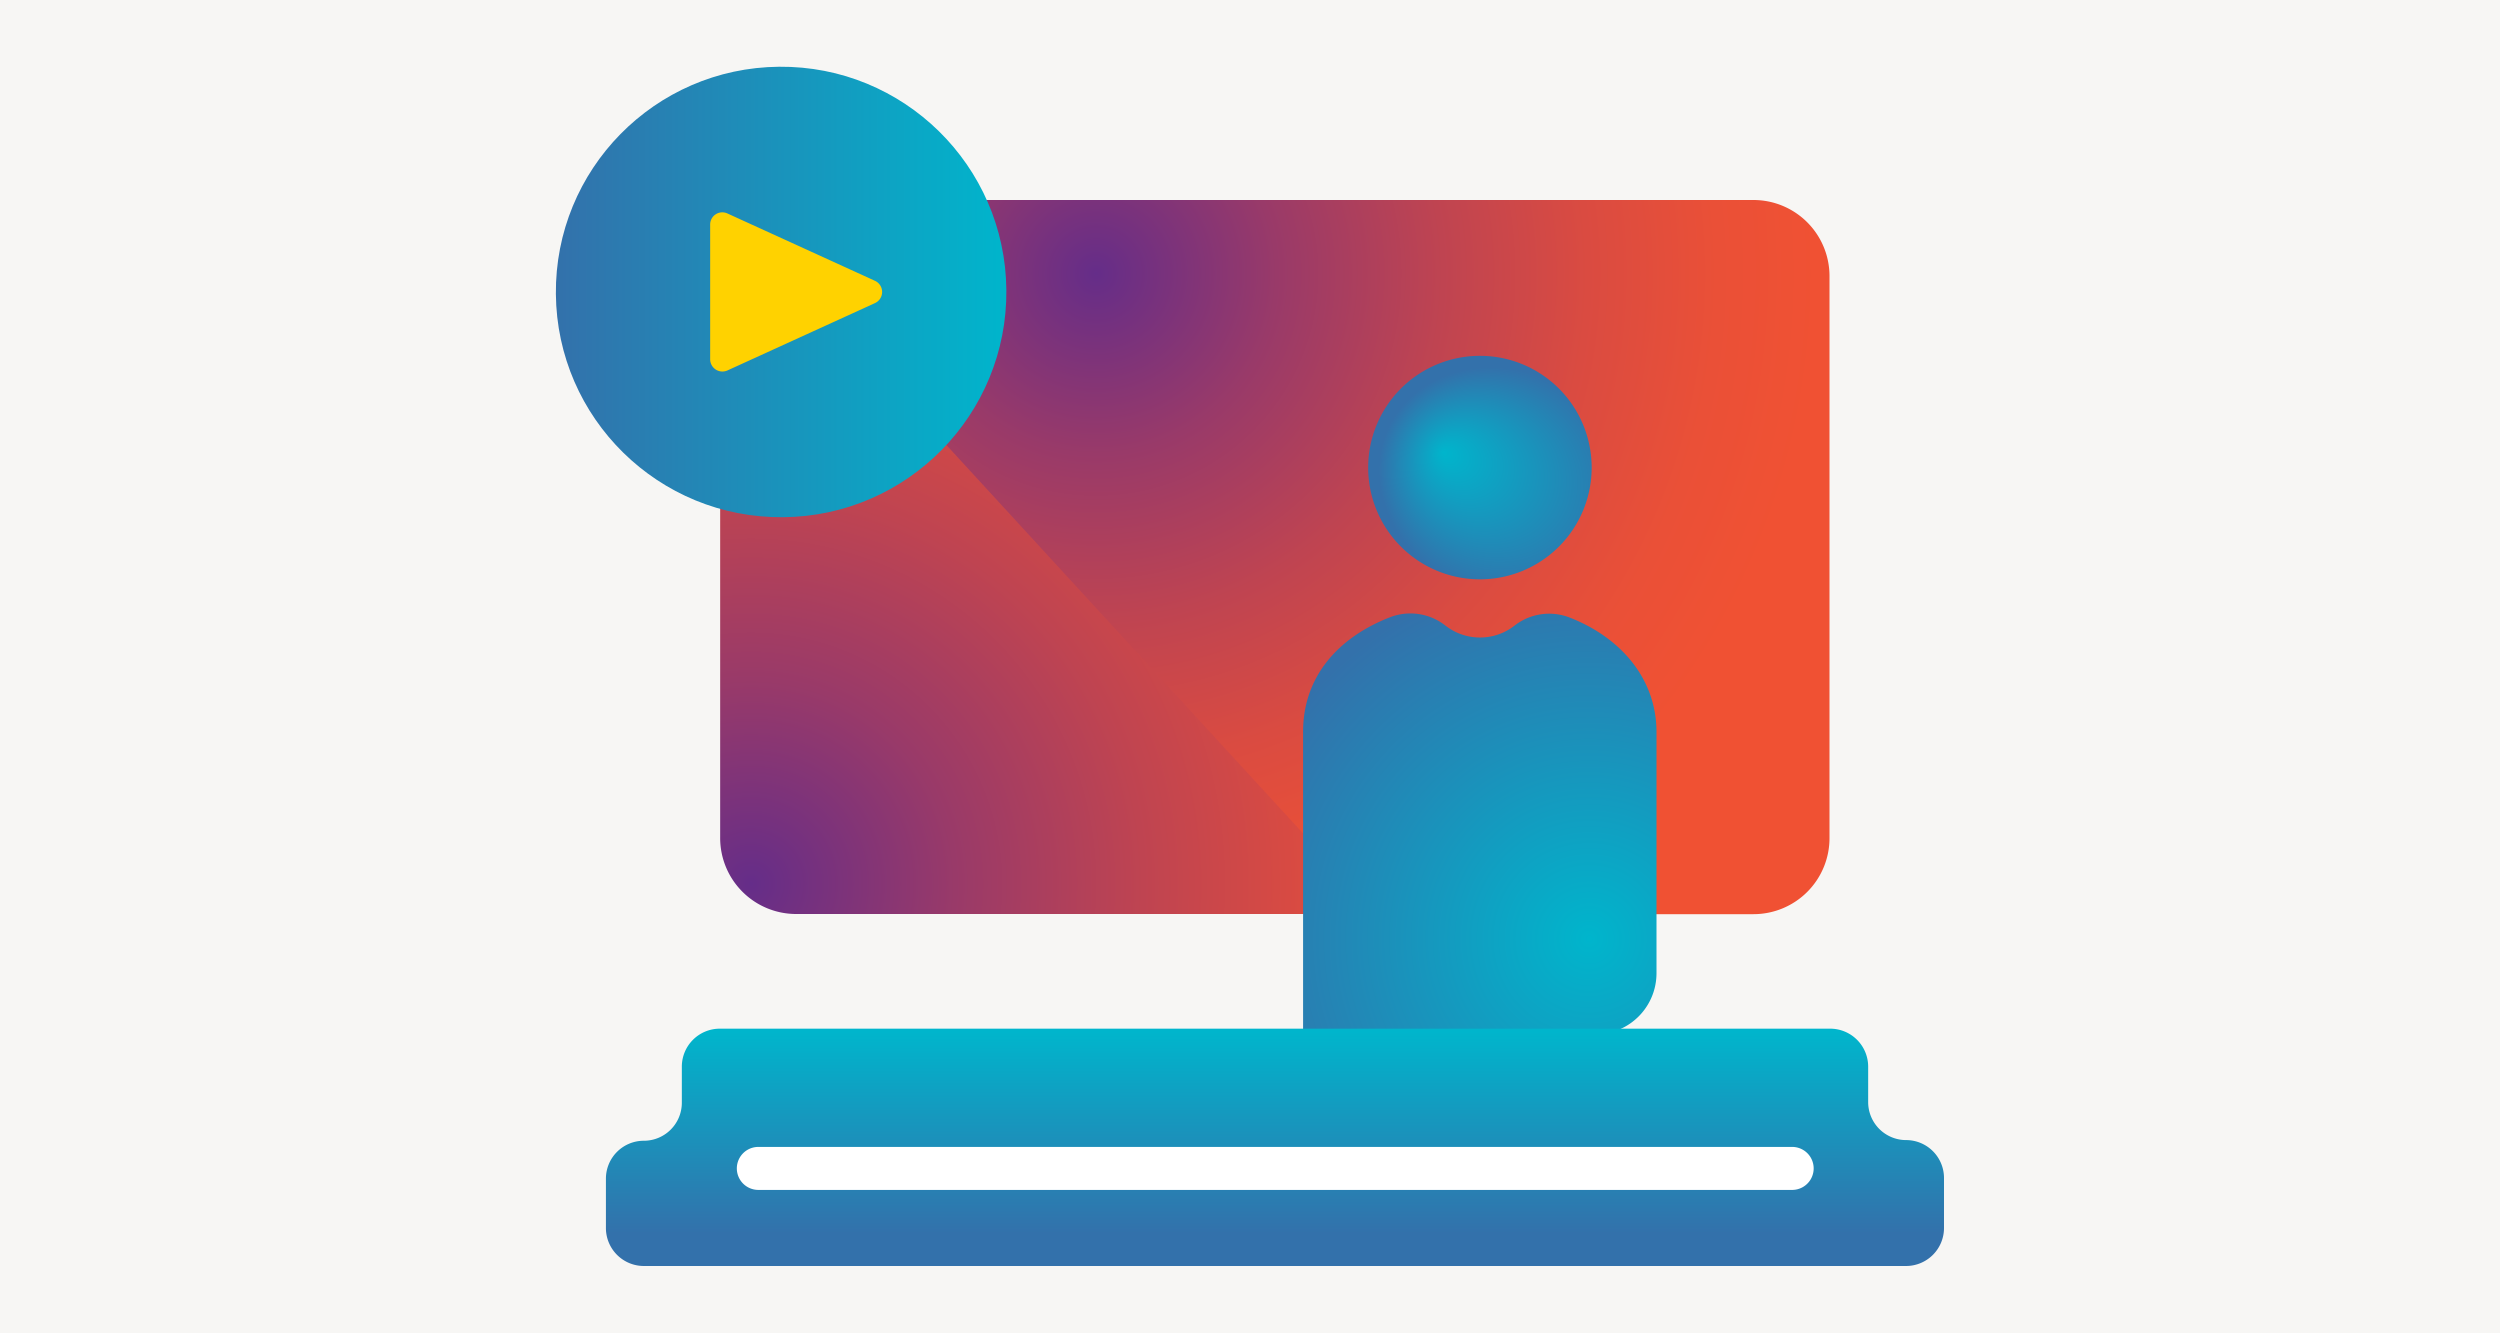
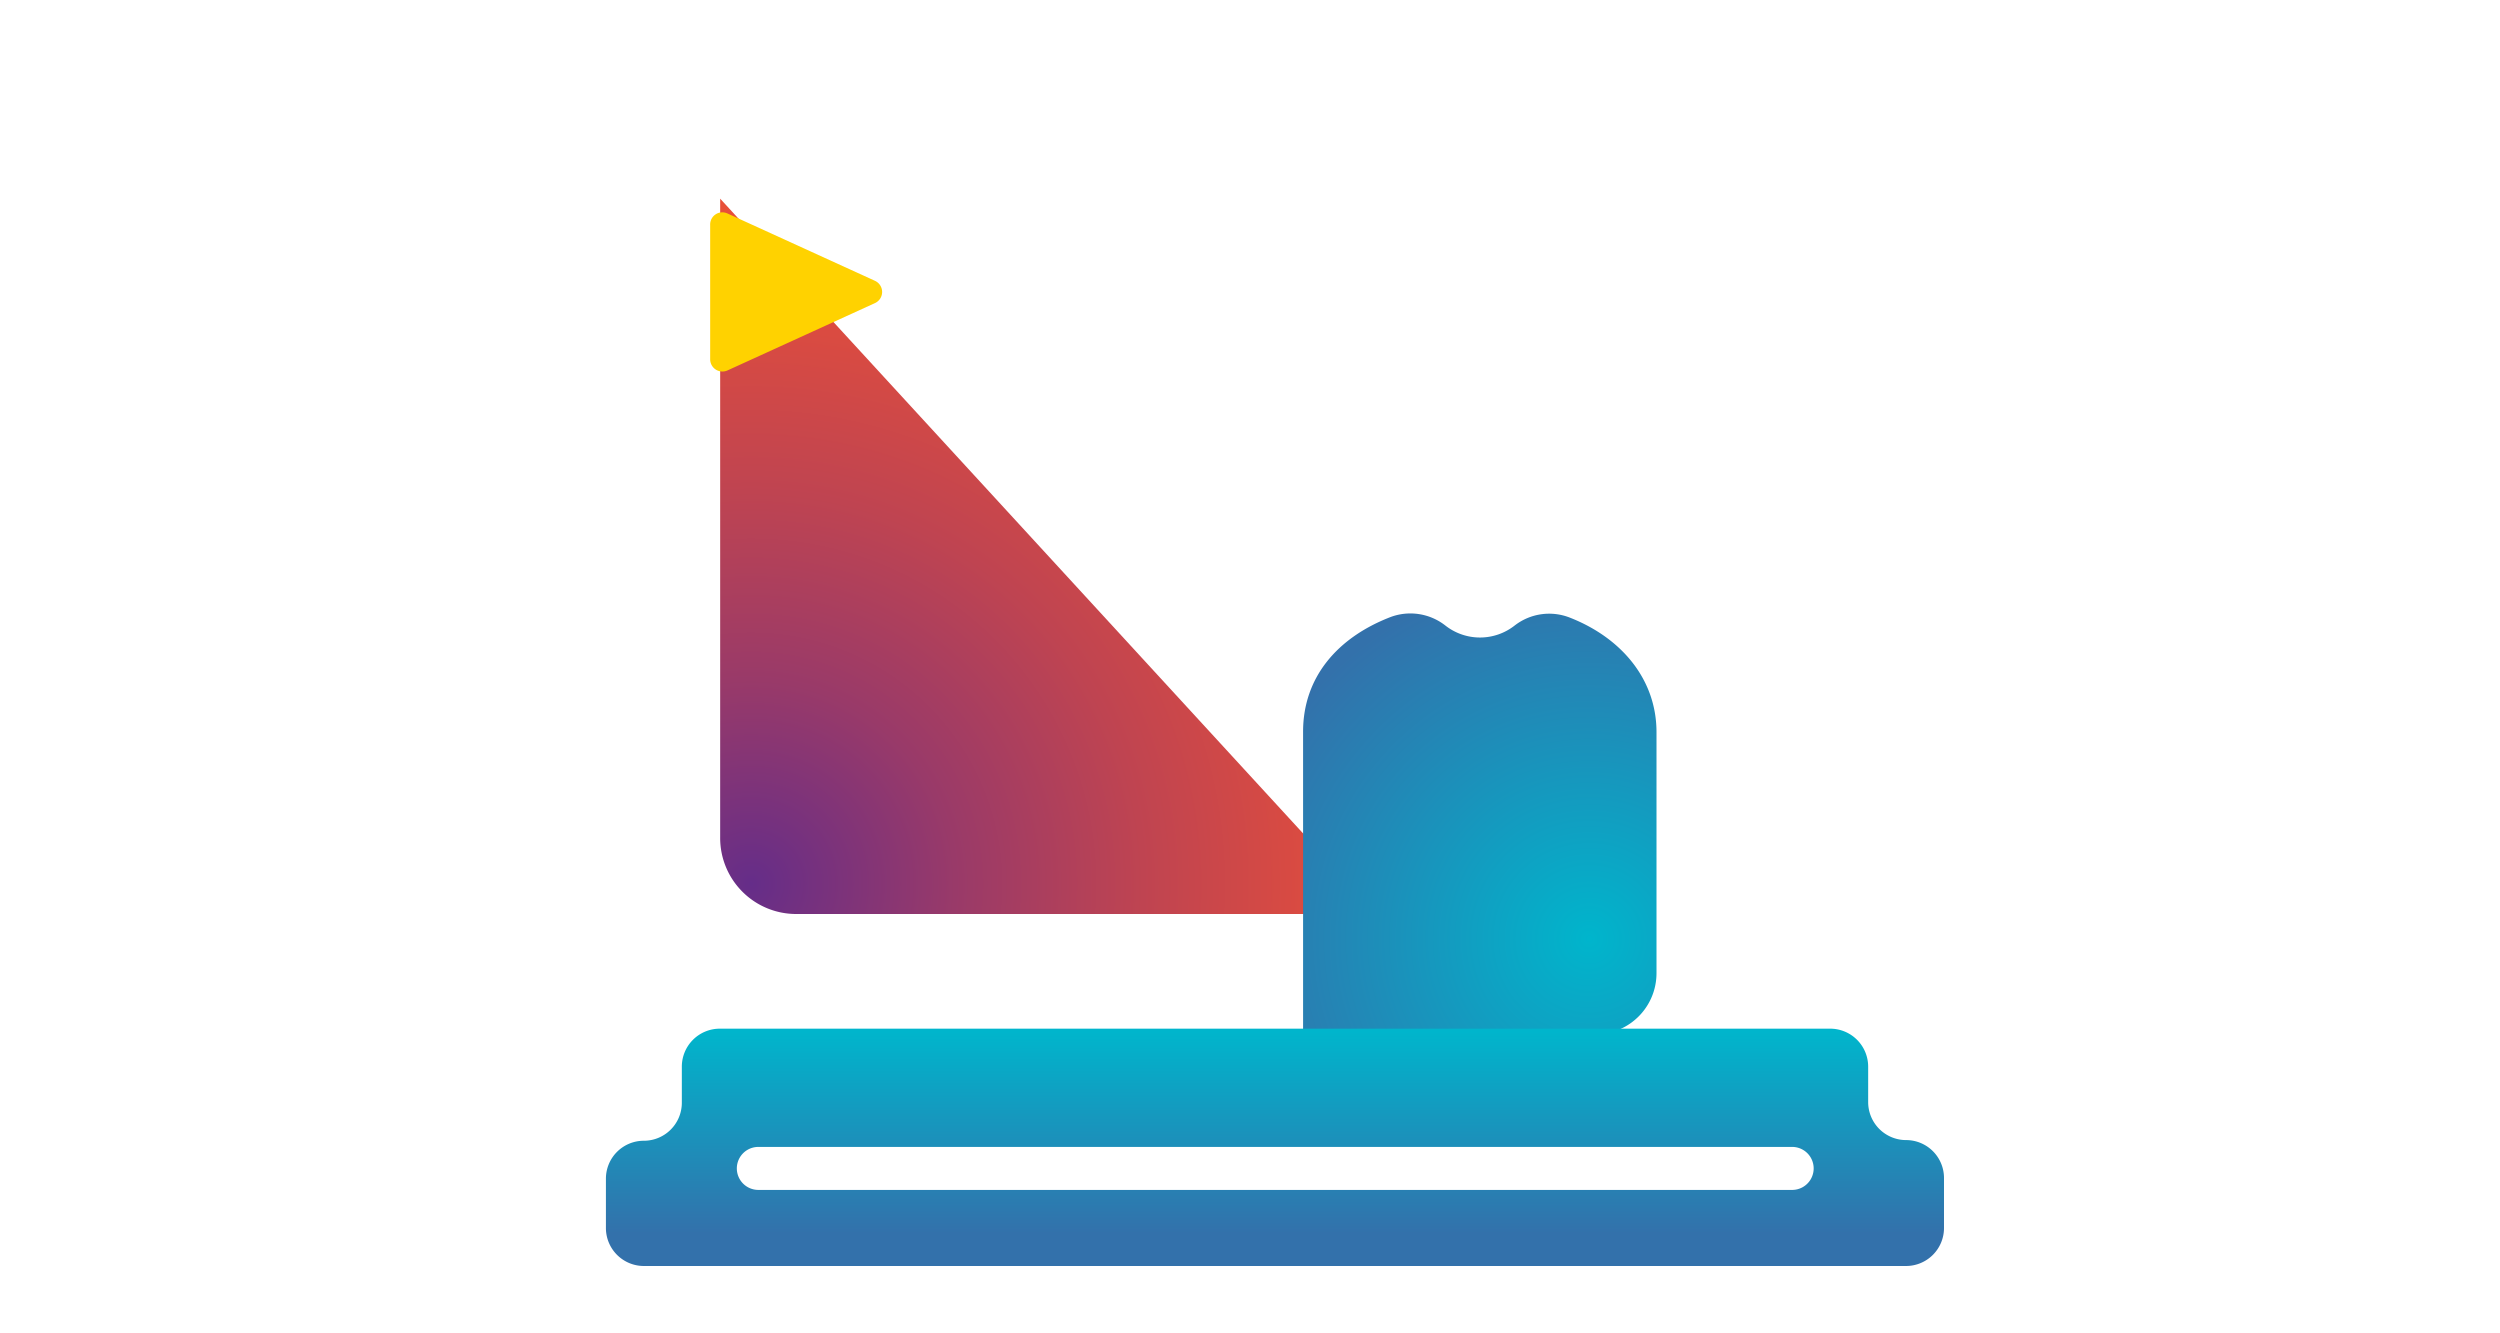
<svg xmlns="http://www.w3.org/2000/svg" xmlns:xlink="http://www.w3.org/1999/xlink" id="Layer_1" data-name="Layer 1" viewBox="0 0 300 160">
  <defs>
    <style>.cls-1{fill:#f7f6f4;}.cls-2{fill:url(#radial-gradient);}.cls-3{fill:url(#radial-gradient-2);}.cls-4{fill:url(#linear-gradient);}.cls-5{fill:#ffd200;}.cls-6{fill:url(#radial-gradient-3);}.cls-7{fill:url(#radial-gradient-4);}.cls-8{fill:url(#linear-gradient-2);}.cls-9{fill:#fff;}</style>
    <radialGradient id="radial-gradient" cx="131.54" cy="32.83" r="86.73" gradientUnits="userSpaceOnUse">
      <stop offset="0" stop-color="#652d89" />
      <stop offset="0.02" stop-color="#692e86" />
      <stop offset="0.25" stop-color="#993a69" />
      <stop offset="0.48" stop-color="#bf4451" />
      <stop offset="0.68" stop-color="#da4b41" />
      <stop offset="0.86" stop-color="#ea5037" />
      <stop offset="1" stop-color="#f05133" />
    </radialGradient>
    <radialGradient id="radial-gradient-2" cx="90.12" cy="106.06" r="98.09" xlink:href="#radial-gradient" />
    <linearGradient id="linear-gradient" x1="66.71" y1="35.03" x2="120.77" y2="35.03" gradientTransform="translate(0.32 -0.86) rotate(0.52)" gradientUnits="userSpaceOnUse">
      <stop offset="0" stop-color="#3371ab" />
      <stop offset="1" stop-color="#00b5cc" />
    </linearGradient>
    <radialGradient id="radial-gradient-3" cx="180.63" cy="57.97" fx="188.912" r="15.52" gradientTransform="translate(319.49 184.03) rotate(-153.38) scale(1 0.87)" gradientUnits="userSpaceOnUse">
      <stop offset="0" stop-color="#00b5cc" />
      <stop offset="1" stop-color="#3371ab" />
    </radialGradient>
    <radialGradient id="radial-gradient-4" cx="190.71" cy="112.66" r="58.68" gradientUnits="userSpaceOnUse">
      <stop offset="0" stop-color="#00b5cc" />
      <stop offset="0.76" stop-color="#3371ab" />
    </radialGradient>
    <linearGradient id="linear-gradient-2" x1="153" y1="148.03" x2="153" y2="123.74" gradientTransform="matrix(1, 0, 0, 1, 0, 0)" xlink:href="#linear-gradient" />
  </defs>
-   <rect class="cls-1" x="-745.9" y="-114.8" width="1743.85" height="1357.85" />
-   <path class="cls-2" d="M86.41,24h124a9.13,9.13,0,0,1,9.13,9.13v67.45a9.12,9.12,0,0,1-9.13,9.12H164.87" />
  <path class="cls-3" d="M165.25,109.68H95.55a9.12,9.12,0,0,1-9.13-9.12V23.84" />
-   <circle class="cls-4" cx="93.74" cy="35.03" r="27.03" transform="translate(-0.32 0.86) rotate(-0.52)" />
  <path class="cls-5" d="M85.22,27V43.11a1.47,1.47,0,0,0,2.08,1.34L105,36.37a1.47,1.47,0,0,0,0-2.67L87.3,25.62A1.46,1.46,0,0,0,85.22,27Z" />
-   <path class="cls-6" d="M191,56.12a13.41,13.41,0,1,0-13.41,13.4A13.41,13.41,0,0,0,191,56.12Z" />
  <path class="cls-7" d="M193.64,123.79a7.34,7.34,0,0,0,5.14-7V87.86c0-6.3-4.15-11.28-10.36-13.73a6.76,6.76,0,0,0-6.67.94h0a6.73,6.73,0,0,1-8.3,0h0a6.8,6.8,0,0,0-6.65-1c-6.24,2.43-10.43,7.14-10.43,13.74v37.65a7.33,7.33,0,0,0,9.54,7Z" />
  <path class="cls-8" d="M72.71,147.44v-6a4.55,4.55,0,0,1,4.55-4.55h0a4.56,4.56,0,0,0,4.56-4.56V128a4.56,4.56,0,0,1,4.55-4.56H219.62a4.56,4.56,0,0,1,4.56,4.56v4.25a4.56,4.56,0,0,0,4.55,4.56h0a4.55,4.55,0,0,1,4.55,4.55v6a4.56,4.56,0,0,1-4.55,4.56H77.26A4.56,4.56,0,0,1,72.71,147.44Z" />
  <path class="cls-9" d="M215.06,142.79H91a2.58,2.58,0,1,1,0-5.16H215.06a2.58,2.58,0,0,1,0,5.16Z" />
</svg>